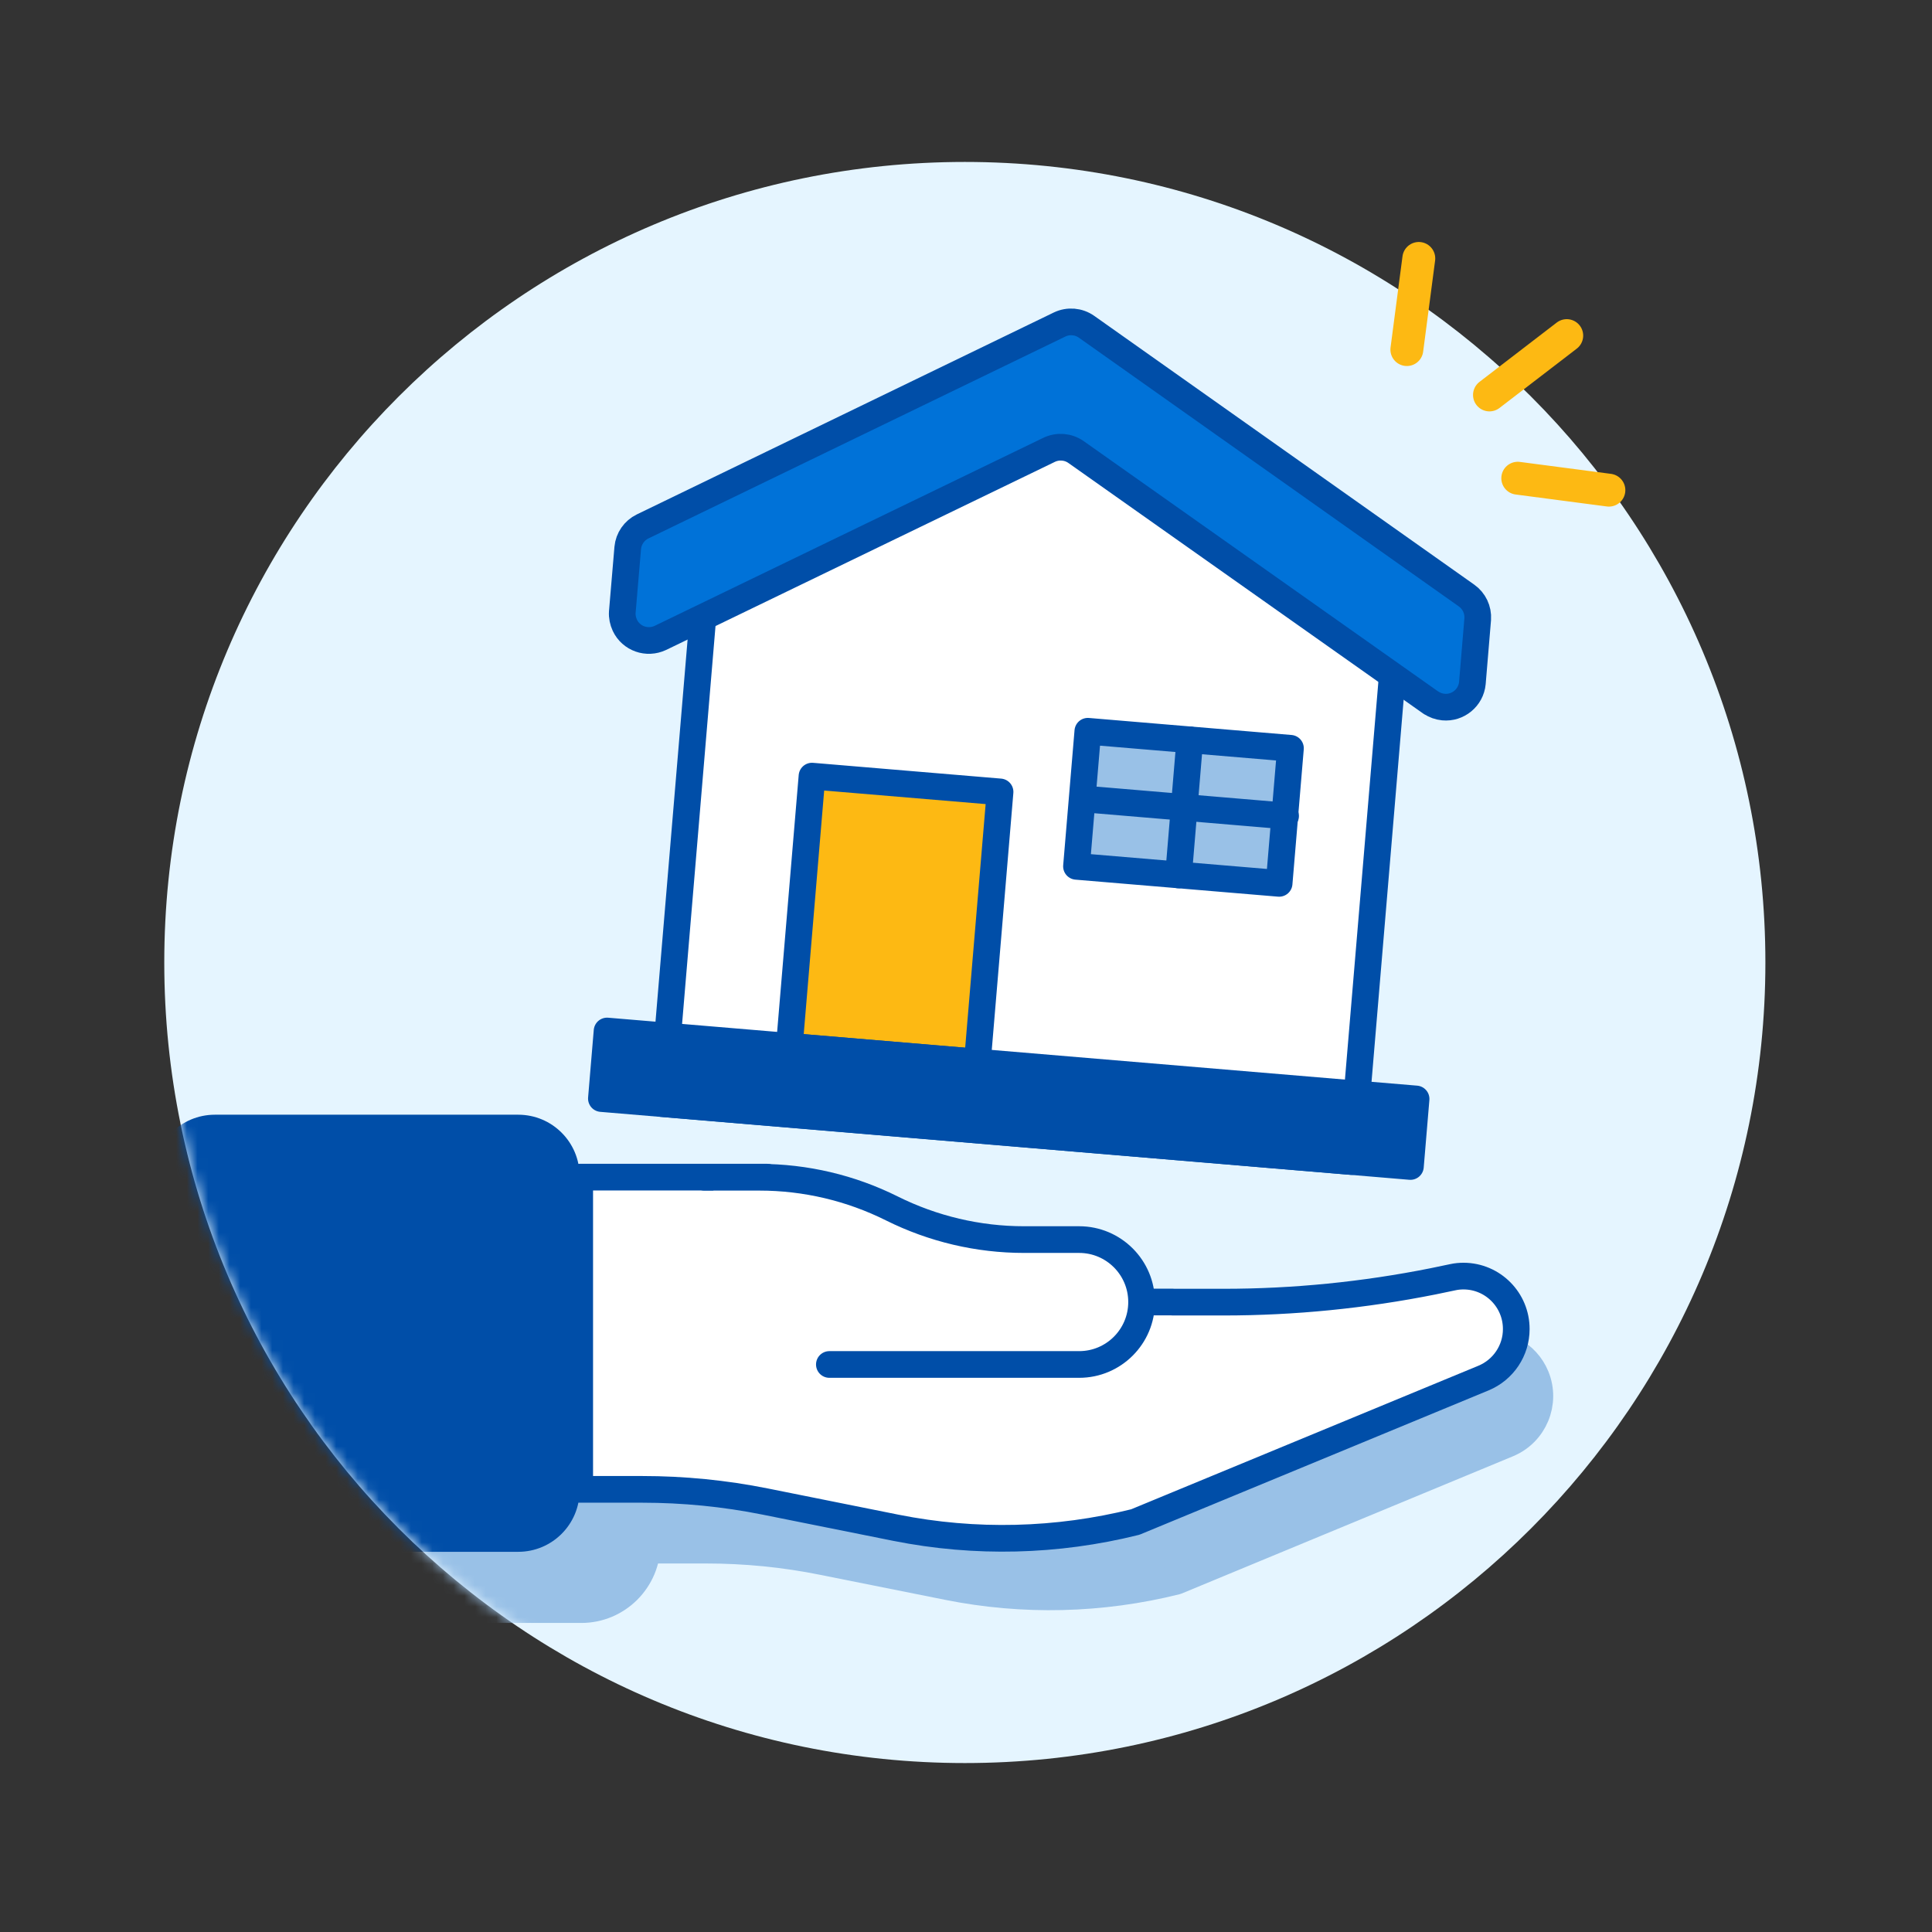
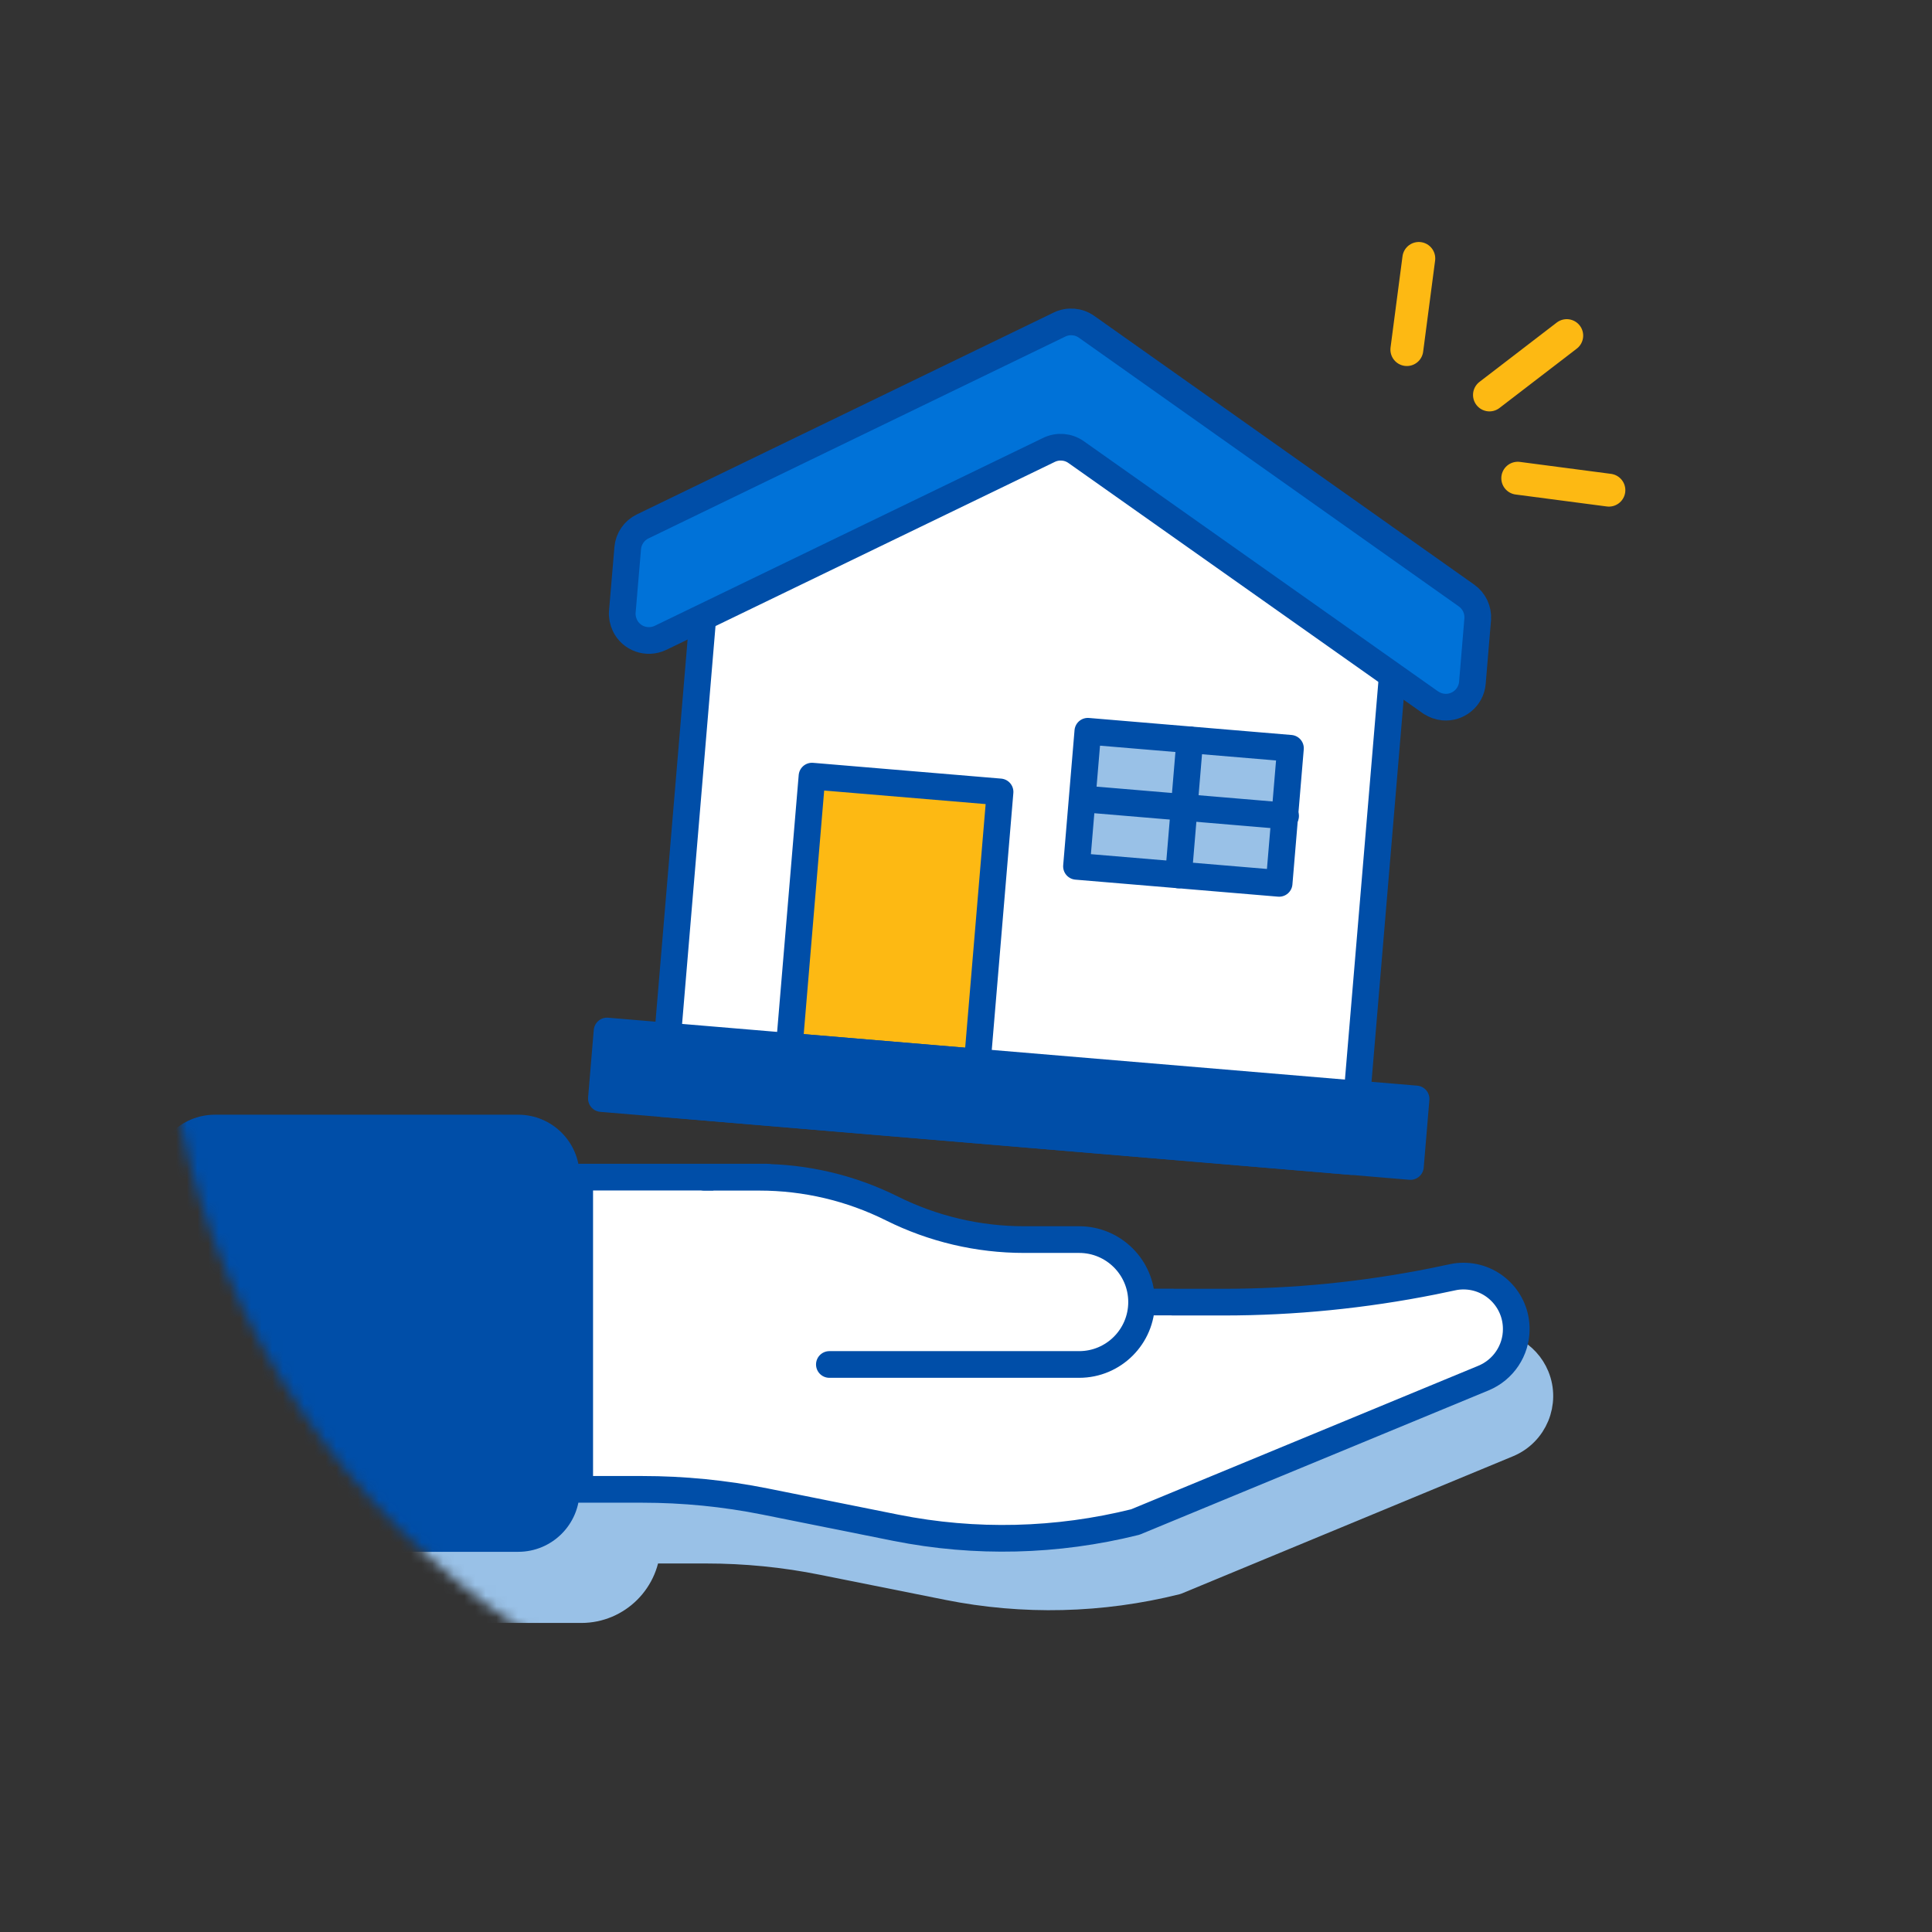
<svg xmlns="http://www.w3.org/2000/svg" width="181" height="181" viewBox="0 0 181 181" fill="none">
  <rect x="0" y="0" width="181" height="181" fill="#333333" stroke="none" />
  <mask id="mask0_33_327" style="mask-type:luminance" maskUnits="userSpaceOnUse" x="0" y="0" width="181" height="181">
    <path d="M180.391 0.172H0.391V180.172H180.391V0.172Z" fill="white" />
  </mask>
  <g mask="url(#mask0_33_327)">
-     <path d="M90.391 165.172C131.812 165.172 165.391 131.593 165.391 90.172C165.391 48.751 131.812 15.172 90.391 15.172C48.969 15.172 15.39 48.751 15.39 90.172C15.39 131.593 48.969 165.172 90.391 165.172Z" fill="#E5F5FF" />
    <mask id="mask1_33_327" style="mask-type:luminance" maskUnits="userSpaceOnUse" x="15" y="15" width="151" height="151">
      <path d="M90.391 15.172C48.971 15.172 15.39 48.752 15.39 90.172C15.39 131.592 48.971 165.172 90.391 165.172H165.391V90.172C165.391 48.752 131.811 15.172 90.391 15.172Z" fill="white" />
    </mask>
    <g mask="url(#mask1_33_327)">
      <path d="M66.45 50.541L100.23 35.641L131.051 55.971L126.61 108.821L62.02 103.391L66.46 50.541H66.45Z" fill="white" stroke="#004EA8" stroke-width="2.5" stroke-linecap="round" stroke-linejoin="round" />
      <path d="M76.072 72.711L73.947 98.022L91.564 99.501L93.69 74.19L76.072 72.711Z" fill="#FDB913" stroke="#004EA8" stroke-width="2.5" stroke-linecap="round" stroke-linejoin="round" />
      <path d="M134.071 65.841L100.81 42.351C100.07 41.831 99.111 41.751 98.29 42.141L61.87 59.761C60.62 60.351 59.13 59.831 58.541 58.581C58.361 58.191 58.27 57.761 58.3 57.341L58.81 51.331C58.891 50.461 59.42 49.701 60.2 49.321L99.27 30.401C100.09 30.011 101.05 30.091 101.79 30.611L137.39 55.791C138.1 56.291 138.5 57.131 138.44 58.001L137.94 63.991C137.811 65.361 136.59 66.371 135.22 66.241C134.81 66.201 134.41 66.061 134.071 65.831V65.841Z" fill="#0072D8" stroke="#004EA8" stroke-width="2.5" stroke-linecap="round" stroke-linejoin="round" />
      <path d="M56.873 96.59L56.342 102.918L132.135 109.283L132.666 102.955L56.873 96.59Z" fill="#004EA8" stroke="#004EA8" stroke-width="2.5" stroke-linecap="round" stroke-linejoin="round" />
      <path d="M101.914 68.508L100.851 81.164L119.835 82.758L120.897 70.103L101.914 68.508Z" fill="#99C1E7" stroke="#004EA8" stroke-width="2.5" stroke-linecap="round" stroke-linejoin="round" />
      <path d="M101.45 74.842L120.441 76.442" stroke="#004EA8" stroke-width="2.5" stroke-linecap="round" stroke-linejoin="round" />
      <path d="M111.47 69.311L110.411 81.971" stroke="#004EA8" stroke-width="2.5" stroke-linecap="round" stroke-linejoin="round" />
      <path d="M113.48 128.38H93.971L77.251 117.23H60.531V145.1H66.141C69.831 145.1 73.501 145.46 77.111 146.19L88.8 148.53C95.88 149.95 103.181 149.77 110.181 148.02L141.22 135.16C143.63 134.16 144.771 131.4 143.781 128.99C142.921 126.91 140.7 125.72 138.49 126.17L136.671 126.53C130.511 127.76 124.25 128.38 117.97 128.38H113.48Z" fill="#99C1E7" stroke="#99C1E7" stroke-width="2.75" stroke-linecap="round" stroke-linejoin="round" />
      <path d="M54.46 150.672H28.08C24.74 150.672 22.03 147.962 22.03 144.622V117.712C22.03 114.372 24.74 111.662 28.08 111.662H54.46C57.8 111.662 60.511 114.372 60.511 117.712V144.612C60.511 147.952 57.8 150.672 54.46 150.672Z" fill="#99C1E7" stroke="#99C1E7" stroke-width="2.75" stroke-linecap="round" stroke-linejoin="round" />
      <path d="M109.88 121.981H89.41L71.861 110.281H54.31V139.531H60.16C64.031 139.531 67.891 139.911 71.68 140.671L83.941 143.131C91.361 144.611 99.02 144.421 106.36 142.591L138.99 129.101C140.84 128.331 142.051 126.521 142.051 124.521C142.061 121.781 139.85 119.561 137.12 119.551C136.79 119.551 136.45 119.581 136.13 119.651L134.26 120.041C127.8 121.331 121.23 121.991 114.641 121.991H109.88V121.981Z" fill="white" stroke="#004EA8" stroke-width="2.5" stroke-linecap="round" stroke-linejoin="round" />
      <path d="M77.7 127.831H101.1C104.33 127.831 106.95 125.211 106.95 121.981C106.95 118.751 104.33 116.131 101.1 116.131H95.941C91.641 116.131 87.4 115.131 83.55 113.211C79.701 111.291 75.46 110.291 71.16 110.291H66.001" fill="white" />
      <path d="M77.7 127.831H101.1C104.33 127.831 106.95 125.211 106.95 121.981C106.95 118.751 104.33 116.131 101.1 116.131H95.941C91.641 116.131 87.4 115.131 83.55 113.211C79.701 111.291 75.46 110.291 71.16 110.291H66.001" stroke="#004EA8" stroke-width="2.5" stroke-linecap="round" stroke-linejoin="round" />
      <path d="M48.55 104.432H20.131C16.955 104.432 14.38 107.006 14.38 110.182V139.632C14.38 142.807 16.955 145.382 20.131 145.382H48.55C51.726 145.382 54.3 142.807 54.3 139.632V110.182C54.3 107.006 51.726 104.432 48.55 104.432Z" fill="#004EA8" />
    </g>
    <path d="M139.541 37.001L146.781 31.441" stroke="#FDB913" stroke-width="3.08" stroke-linecap="round" stroke-linejoin="round" />
    <path d="M142.191 44.801L150.73 45.921" stroke="#FDB913" stroke-width="3.08" stroke-linecap="round" stroke-linejoin="round" />
    <path d="M131.801 32.751L132.921 24.211" stroke="#FDB913" stroke-width="3.08" stroke-linecap="round" stroke-linejoin="round" />
  </g>
</svg>